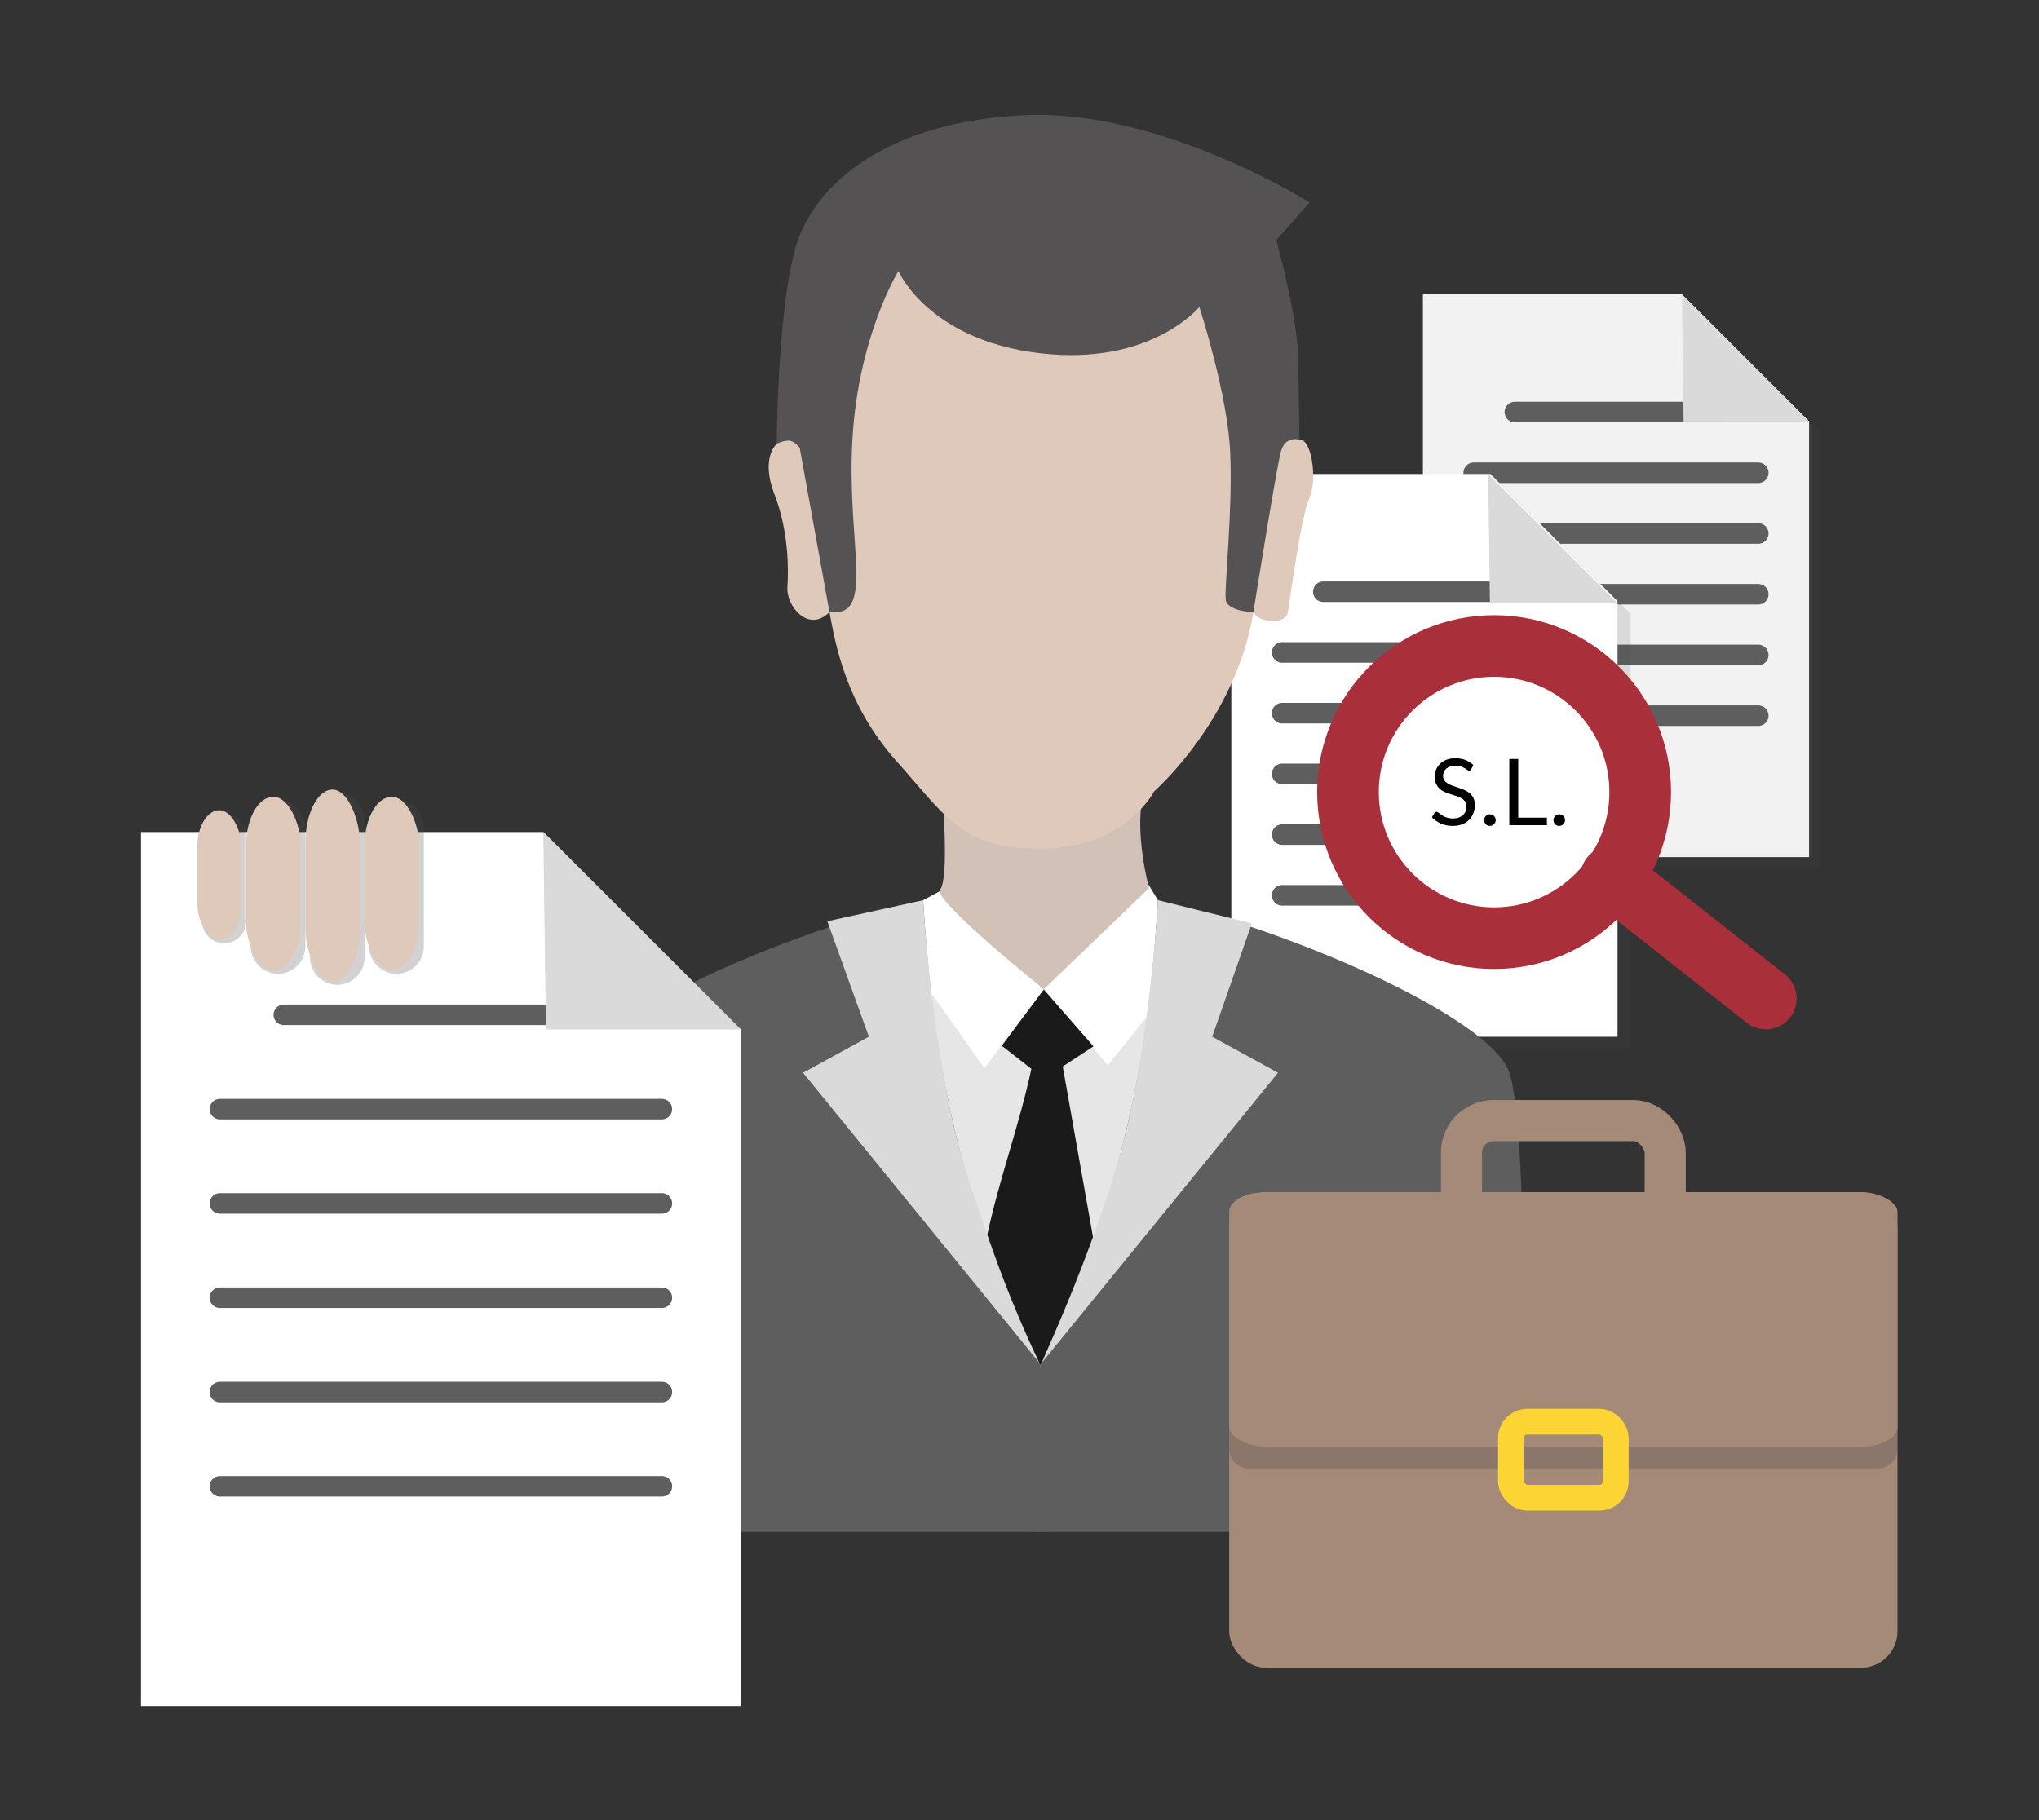
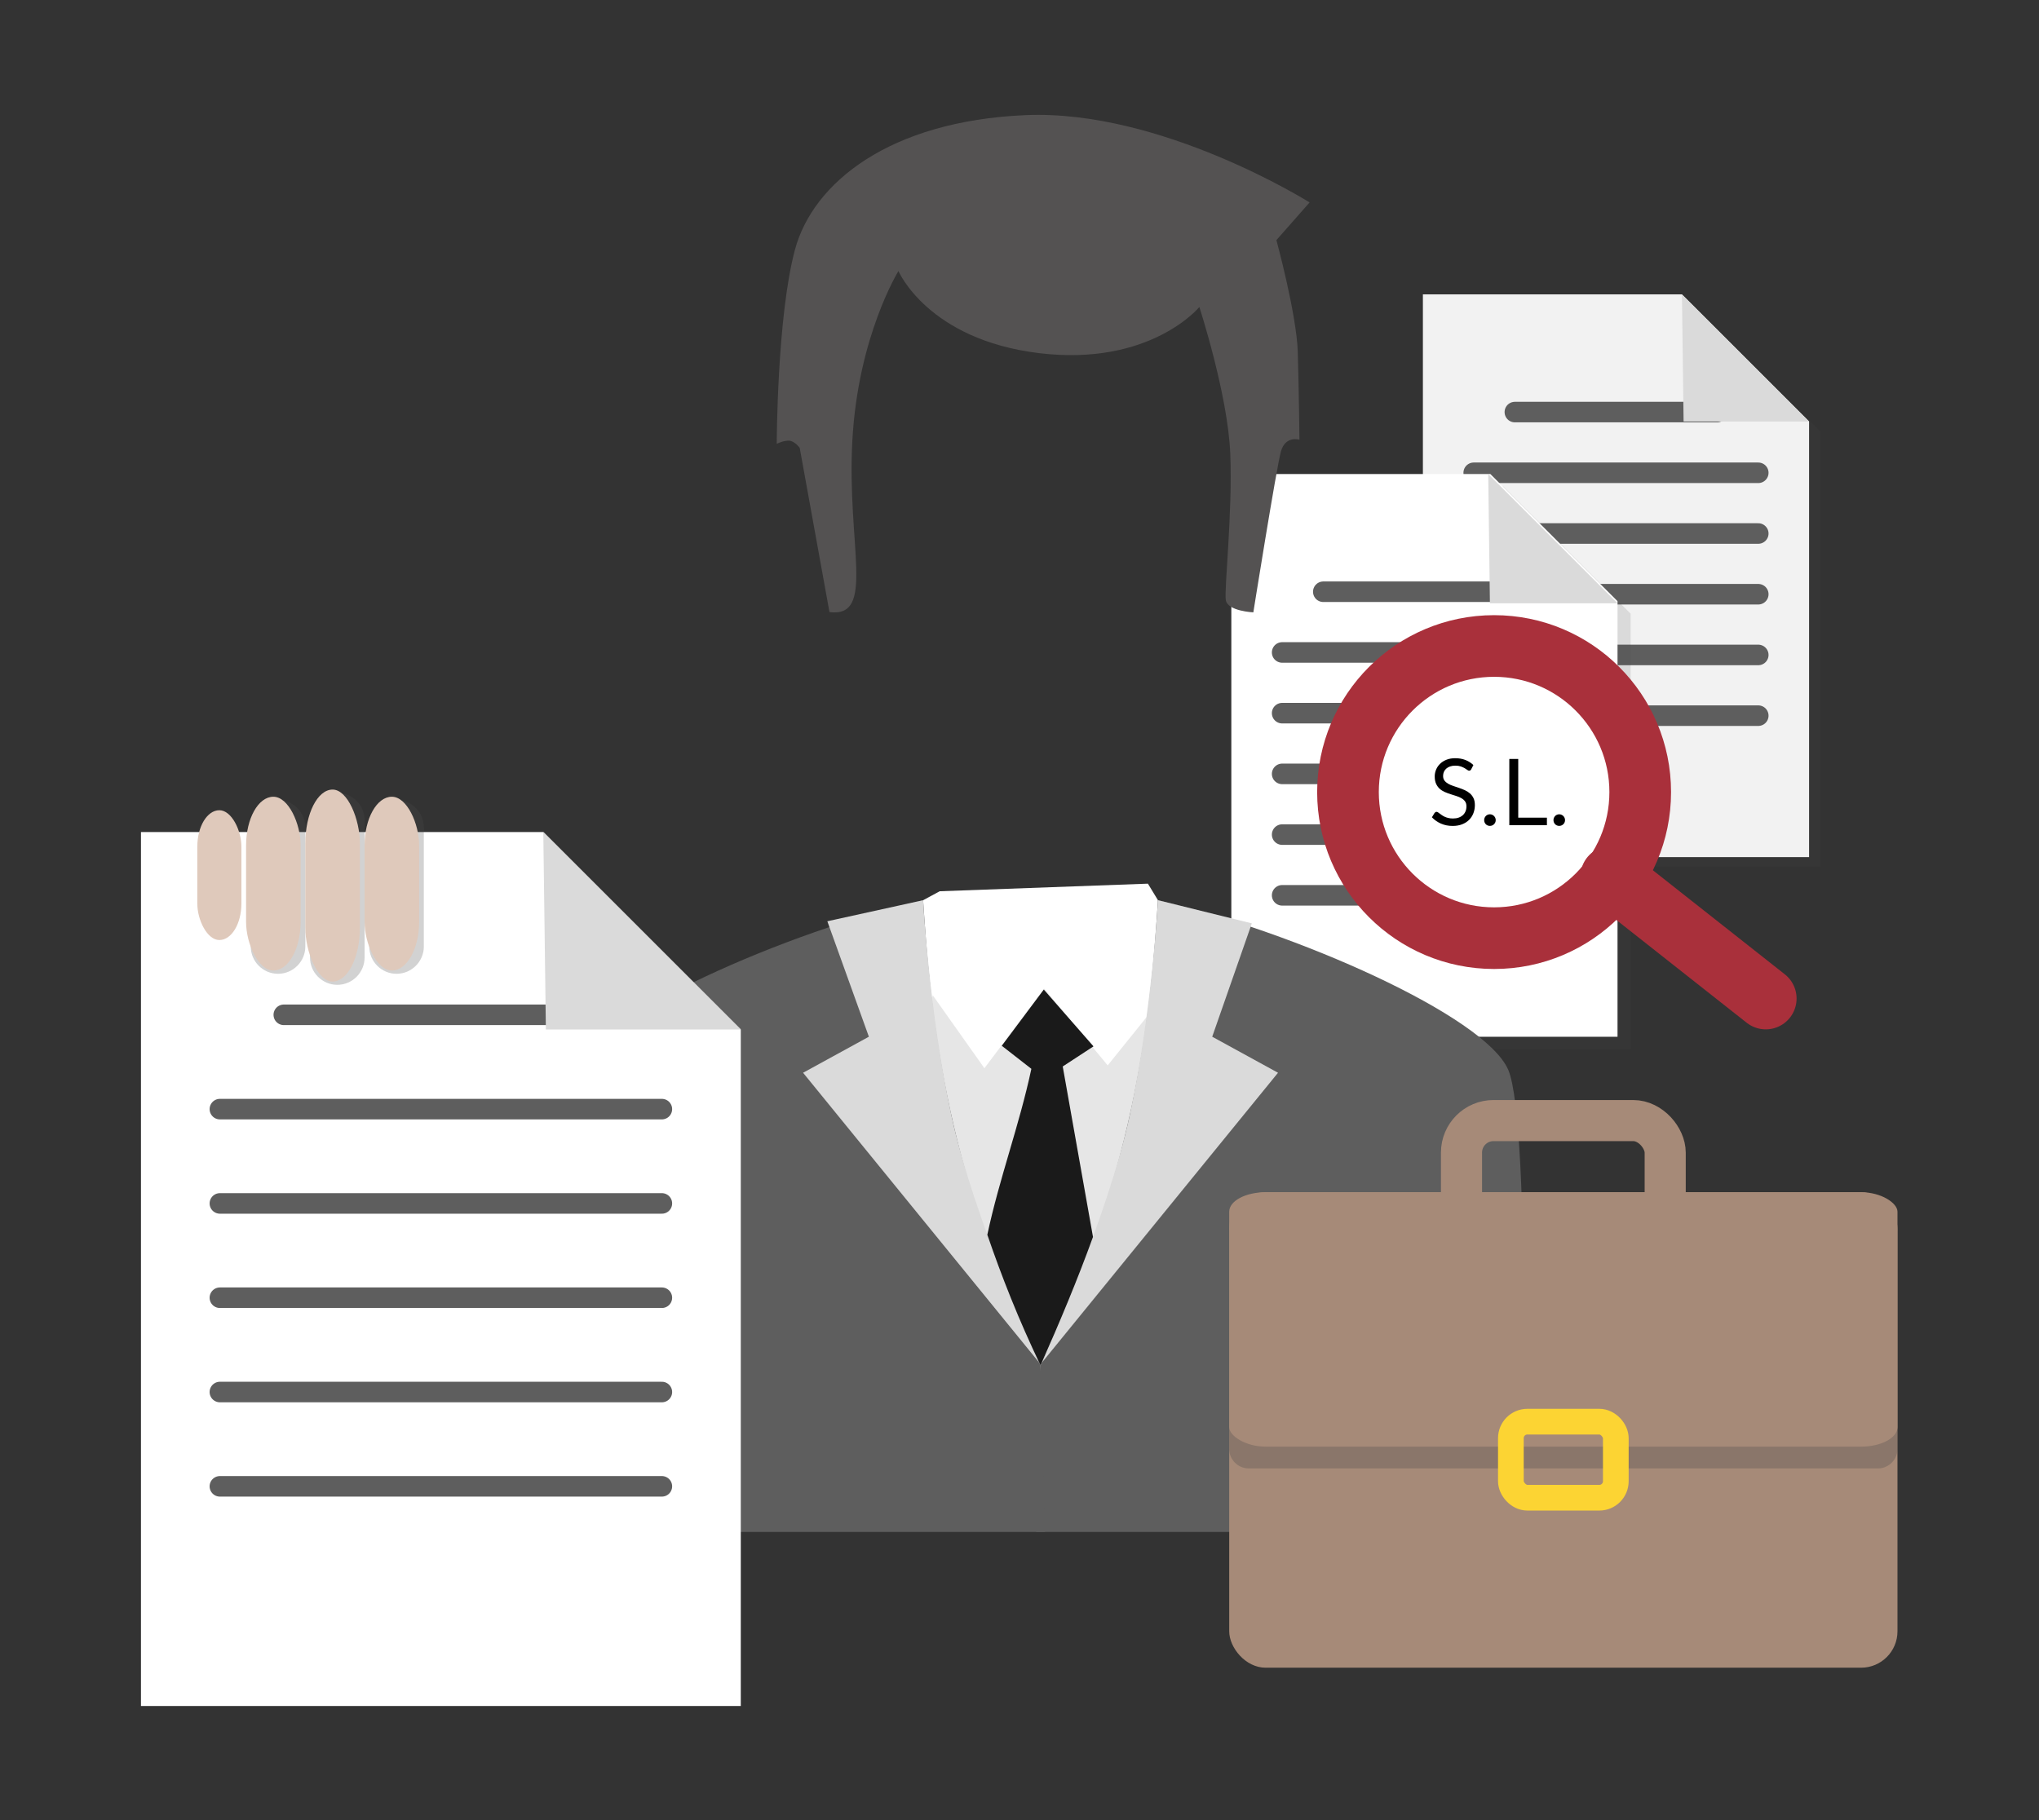
<svg xmlns="http://www.w3.org/2000/svg" xml:space="preserve" width="280mm" height="250mm" version="1.1" style="shape-rendering:geometricPrecision; text-rendering:geometricPrecision; image-rendering:optimizeQuality; fill-rule:evenodd; clip-rule:evenodd" viewBox="0 0 28000 25000">
  <rect x="0" y="0" width="28000" height="25000" fill="#333333" stroke="none" />
  <defs>
    <style type="text/css"> .str4 {stroke:#A68A78;stroke-width:564.44;stroke-miterlimit:22.926} .str1 {stroke:#A9303B;stroke-width:846.67;stroke-miterlimit:22.926} .str3 {stroke:#FCD433;stroke-width:352.78;stroke-miterlimit:22.926} .str0 {stroke:#5E5E5E;stroke-width:282.22;stroke-linecap:round;stroke-linejoin:round;stroke-miterlimit:22.926} .str2 {stroke:#A9303B;stroke-width:846.67;stroke-linecap:round;stroke-linejoin:round;stroke-miterlimit:22.926} .fil4 {fill:none} .fil14 {fill:#1A1A1A} .fil11 {fill:#545252} .fil7 {fill:#5E5E5E} .fil12 {fill:#A68A78} .fil10 {fill:#D1C1B6} .fil5 {fill:#DADADA} .fil9 {fill:#DFC9BB} .fil1 {fill:#E6E6E6} .fil3 {fill:#F2F2F2} .fil0 {fill:white} .fil6 {fill:black;fill-rule:nonzero} .fil2 {fill:#4D4D4D;fill-opacity:0.141} .fil8 {fill:#4D4D4D;fill-opacity:0.251} .fil13 {fill:#4D4D4D;fill-opacity:0.31} </style>
  </defs>
  <g id="Слой_x0020_1">
    <g id="_87225686720">
      <polygon class="fil0" points="12676.5,12364.72 12904.3,12241.76 15763.28,12137.49 15901.53,12364.72 16127.33,14685.02 12624.93,15285.52 " />
      <polygon class="fil1" points="12808.6,13669.98 13518.15,14672.66 14340.02,13579.57 15210.99,14633.5 15953.06,13712.69 15427.65,16561.8 14278.54,19145.14 12604.4,14634.53 " />
      <g>
        <polygon class="fil2" points="19692.31,4175.62 23249.54,4175.62 24995.6,5921.68 24995.6,11904.51 19692.31,11904.51 " />
        <polygon class="fil3" points="19539.5,4043.57 23096.73,4043.57 24842.79,5789.63 24842.79,11772.46 19539.5,11772.46 " />
        <line class="fil4 str0" x1="20802.42" y1="5660.03" x2="23579.87" y2="5660.03" />
        <line class="fil4 str0" x1="20237.33" y1="6493.97" x2="24144.95" y2="6493.97" />
        <line class="fil4 str0" x1="20237.33" y1="7327.92" x2="24144.95" y2="7327.92" />
        <line class="fil4 str0" x1="20237.33" y1="8161.87" x2="24144.95" y2="8161.87" />
        <line class="fil4 str0" x1="20237.33" y1="8995.82" x2="24144.95" y2="8995.82" />
        <line class="fil4 str0" x1="20237.33" y1="9829.79" x2="24144.95" y2="9829.79" />
        <polygon class="fil5" points="23096.73,4043.57 24842.79,5789.63 23119.53,5789.63 " />
        <polygon class="fil2" points="17088.79,6682.72 20646.02,6682.72 22392.08,8428.78 22392.08,14411.61 17088.79,14411.61 " />
        <polygon class="fil0" points="16908.88,6511.23 20466.11,6511.23 22212.17,8257.29 22212.17,14240.12 16908.88,14240.12 " />
        <line class="fil4 str0" x1="18171.8" y1="8127.69" x2="20949.25" y2="8127.69" />
        <line class="fil4 str0" x1="17606.71" y1="8961.63" x2="21514.33" y2="8961.63" />
        <line class="fil4 str0" x1="17606.71" y1="9795.58" x2="21514.33" y2="9795.58" />
        <line class="fil4 str0" x1="17606.71" y1="10629.53" x2="21514.33" y2="10629.53" />
        <line class="fil4 str0" x1="17606.71" y1="11463.48" x2="21514.33" y2="11463.48" />
        <line class="fil4 str0" x1="17606.71" y1="12297.45" x2="21514.33" y2="12297.45" />
        <polygon class="fil5" points="20436.69,6511.23 22212.17,8286.71 20459.88,8286.71 " />
        <circle class="fil0 str1" cx="20517.34" cy="10879.46" r="2006.58" />
        <line class="fil4 str2" x1="24247.73" y1="13715.24" x2="22126.03" y2="12041.51" />
        <path class="fil6" d="M20203 10566.72c-3.81,6.35 -7.83,11.01 -12.28,14.19 -4.44,3.17 -9.94,4.86 -16.29,4.86 -7.2,0 -15.67,-3.59 -25.4,-10.79 -9.74,-7.2 -21.81,-15.24 -36.41,-23.92 -14.61,-8.68 -32.17,-16.51 -52.71,-23.71 -20.53,-7.19 -45.5,-10.79 -74.71,-10.79 -27.52,0 -51.65,3.6 -72.61,11.01 -20.95,7.4 -38.52,17.56 -52.7,30.26 -14.18,12.7 -24.98,27.52 -32.17,44.67 -7.2,17.14 -10.8,35.77 -10.8,55.66 0,25.4 6.35,46.36 18.84,63.08 12.49,16.72 29,31.12 49.53,42.97 20.53,11.85 43.81,22.01 69.85,30.69 26.03,8.68 52.7,17.78 80.01,27.09 27.3,9.32 53.97,19.69 80.01,31.33 26.03,11.64 49.32,26.46 69.85,44.24 20.53,17.78 37.04,39.58 49.53,65.4 12.49,25.83 18.63,57.58 18.63,95.25 0,39.8 -6.78,77.05 -20.32,111.98 -13.55,34.92 -33.24,65.4 -59.27,91.22 -26.04,25.83 -58,46.15 -95.89,60.96 -37.88,14.82 -81.06,22.23 -129.32,22.23 -59.27,0 -113.03,-10.8 -161.29,-32.17 -48.26,-21.38 -89.54,-50.17 -123.83,-86.58l35.56 -58.42c3.39,-4.65 7.62,-8.67 12.49,-11.85 4.87,-3.17 10.16,-4.66 16.09,-4.66 5.5,0 11.85,2.12 18.83,6.57 6.99,4.44 14.82,10.16 23.71,16.93 8.89,6.77 19.05,14.18 30.48,22.22 11.43,8.05 24.55,15.46 39.16,22.23 14.6,6.77 31.11,12.28 49.74,16.72 18.63,4.45 39.58,6.77 62.87,6.77 29.21,0 55.24,-4.02 78.1,-12.06 22.86,-8.04 42.33,-19.47 58.21,-34.08 15.87,-14.6 27.94,-31.96 36.41,-52.28 8.46,-20.32 12.7,-42.97 12.7,-67.95 0,-27.51 -6.14,-50.16 -18.63,-67.73 -12.49,-17.57 -29,-32.17 -49.32,-44.03 -20.32,-11.85 -43.6,-22.01 -69.85,-30.26 -26.25,-8.26 -52.92,-16.73 -80.01,-25.4 -27.09,-8.68 -53.76,-18.63 -80.01,-30.06 -26.25,-11.43 -49.53,-26.25 -69.85,-44.45 -20.32,-18.2 -36.62,-41.06 -49.11,-68.37 -12.48,-27.3 -18.83,-60.96 -18.83,-101.18 0,-32.17 6.35,-63.28 18.83,-93.34 12.49,-30.06 30.7,-56.73 54.61,-80.01 23.92,-23.28 53.34,-41.91 88.27,-55.88 34.92,-13.97 74.93,-20.96 120.23,-20.96 50.8,0 97.15,8.05 138.85,24.13 41.7,16.09 78.32,39.37 110.07,69.85l-29.85 58.42z" />
        <path id="_1" class="fil6" d="M20380.81 11264.59c0,-11.01 2.11,-21.38 6.13,-31.12 4.03,-9.73 9.53,-18.2 16.51,-25.4 6.99,-7.19 15.24,-12.91 24.98,-17.14 9.74,-4.23 20.11,-6.35 31.12,-6.35 11,0 21.37,2.12 31.11,6.35 9.74,4.23 18.2,9.95 25.4,17.14 7.2,7.2 12.91,15.67 17.15,25.4 4.23,9.74 6.35,20.11 6.35,31.12 0,11.43 -2.12,21.8 -6.35,31.33 -4.24,9.52 -9.95,17.99 -17.15,25.18 -7.2,7.2 -15.66,12.7 -25.4,16.73 -9.74,4.02 -20.11,6.14 -31.11,6.14 -11.01,0 -21.38,-2.12 -31.12,-6.14 -9.74,-4.03 -17.99,-9.53 -24.98,-16.73 -6.98,-7.19 -12.48,-15.66 -16.51,-25.18 -4.02,-9.53 -6.13,-19.9 -6.13,-31.33z" />
        <polygon id="_2" class="fil6" points="21242.5,11230.93 21242.5,11334.44 20726.25,11334.44 20726.25,10424.48 20848.8,10424.48 20848.8,11230.93 " />
        <path id="_3" class="fil6" d="M21332.68 11264.59c0,-11.01 2.11,-21.38 6.13,-31.12 4.03,-9.73 9.53,-18.2 16.51,-25.4 6.99,-7.19 15.24,-12.91 24.98,-17.14 9.74,-4.23 20.11,-6.35 31.12,-6.35 11,0 21.37,2.12 31.11,6.35 9.74,4.23 18.2,9.95 25.4,17.14 7.2,7.2 12.91,15.67 17.15,25.4 4.23,9.74 6.35,20.11 6.35,31.12 0,11.43 -2.12,21.8 -6.35,31.33 -4.24,9.52 -9.95,17.99 -17.15,25.18 -7.2,7.2 -15.66,12.7 -25.4,16.73 -9.74,4.02 -20.11,6.14 -31.11,6.14 -11.01,0 -21.38,-2.12 -31.12,-6.14 -9.74,-4.03 -17.99,-9.53 -24.98,-16.73 -6.98,-7.19 -12.48,-15.66 -16.51,-25.18 -4.02,-9.53 -6.13,-19.9 -6.13,-31.33z" />
      </g>
      <path class="fil7" d="M14227.57 21041.92l6675.3 0c0,0 129.81,-5602.61 -191.31,-6347.34 -321.12,-744.73 -2937.33,-1899.06 -4810.03,-2329.86 -89.42,1325.14 -241.93,3647.01 -1612.46,6388.33l-61.5 2288.87z" />
      <path class="fil5" d="M14307.61 18715.85c0,0 898.7,-1964.93 1206.22,-3397.32 307.52,-1432.39 387.7,-2953.81 387.7,-2953.81l1288.81 317.95 -543.97 1557.05 903.59 495.01 -3242.35 3981.12z" />
      <path class="fil7" d="M14350.46 21041.92l-6675.3 0c0,0 -129.81,-5602.61 191.31,-6347.34 321.12,-744.73 2937.33,-1899.06 4810.03,-2329.86 89.42,1325.14 241.93,3647.01 1612.46,6388.33l61.5 2288.87z" />
      <path class="fil5" d="M14270.42 18715.85c0,0 -898.7,-1964.93 -1206.22,-3397.32 -307.52,-1432.39 -387.7,-2953.81 -387.7,-2953.81l-1315.36 289.18 570.52 1585.82 -903.59 495.01 3242.35 3981.12z" />
      <g>
        <polygon class="fil0" points="1935.72,11428.28 7460.76,11428.28 10172.72,14140.23 10172.72,23432.68 1935.72,23432.68 " />
        <line class="fil4 str0" x1="3897.26" y1="13938.94" x2="8211.17" y2="13938.94" />
        <line class="fil4 str0" x1="3019.58" y1="15234.21" x2="9088.85" y2="15234.21" />
        <line class="fil4 str0" x1="3019.58" y1="16529.49" x2="9088.85" y2="16529.49" />
        <line class="fil4 str0" x1="3019.58" y1="17824.76" x2="9088.85" y2="17824.76" />
        <line class="fil4 str0" x1="3019.58" y1="19120.04" x2="9088.85" y2="19120.04" />
        <line class="fil4 str0" x1="3019.58" y1="20415.35" x2="9088.85" y2="20415.35" />
        <polygon class="fil5" points="7460.76,11428.28 10172.72,14140.23 7496.18,14140.23 " />
      </g>
-       <path class="fil8" d="M3076.57 11173.66l0 0c166.47,0 302.67,136.2 302.67,302.67l0 1177.5c0,166.47 -136.2,302.67 -302.67,302.67l0 0c-166.47,0 -302.67,-136.2 -302.67,-302.67l0 -1177.5c0,-166.47 136.2,-302.67 302.67,-302.67z" />
      <path class="fil8" d="M3818.16 10988.33l0 0c206.1,0 374.72,168.61 374.72,374.72l0 1637.7c0,206.09 -168.62,374.72 -374.72,374.72l0 0c-206.1,0 -374.72,-168.63 -374.72,-374.72l0 -1637.7c0,-206.11 168.62,-374.72 374.72,-374.72z" />
      <path class="fil8" d="M4631.8 10889.86l0 0c206.1,0 374.72,168.62 374.72,374.72l0 1887.68c0,206.09 -168.62,374.71 -374.72,374.71l0 0c-206.1,0 -374.72,-168.62 -374.72,-374.71l0 -1887.68c0,-206.1 168.62,-374.72 374.72,-374.72z" />
      <path class="fil8" d="M5445.46 10988.33l0 0c206.1,0 374.72,168.61 374.72,374.72l0 1637.7c0,206.09 -168.62,374.72 -374.72,374.72l0 0c-206.1,0 -374.72,-168.63 -374.72,-374.72l0 -1637.7c0,-206.11 168.62,-374.72 374.72,-374.72z" />
      <rect class="fil9" x="2709.59" y="11128.81" width="605.34" height="1782.84" rx="500" ry="500" />
      <rect class="fil9" x="3379.13" y="10943.48" width="749.44" height="2387.14" rx="619.02" ry="669.48" />
      <rect class="fil9" x="4192.77" y="10845.01" width="749.44" height="2637.11" rx="619.02" ry="739.58" />
      <rect class="fil9" x="5006.43" y="10943.48" width="749.44" height="2387.14" rx="619.02" ry="669.48" />
-       <path class="fil10" d="M12958.26 11177.7c0,0 62.73,902.48 -48.4,1041.4 -111.13,138.92 1423.87,1368.3 1423.87,1368.3l1444.7 -1389.13c0,0 -201.41,-743.18 -83.34,-1271.06 118.07,-527.88 -2736.83,250.49 -2736.83,250.49z" />
-       <path class="fil9" d="M10666.44 6096.36c0,0 -227.05,186.55 -31.65,692.82 195.4,506.27 195.39,1030.29 177.63,1278.99 -17.76,248.7 285.65,634.07 578.04,339.24 82.17,436.38 219.61,1262.97 923.01,2050 703.4,787.03 905.96,1216.83 2025.08,1199.06 1119.12,-17.77 1511.12,-787.62 1511.12,-787.62 0,0 1118.2,-976.74 1361.59,-2457.93 83.43,150.33 449.12,172.41 475.77,-5.23 26.65,-177.64 177.63,-1305.64 293.1,-1563.22 115.47,-257.58 28.42,-824.95 -135.55,-802.63 -163.97,22.32 -1072.39,-2501.44 -1072.39,-2501.44l-2318.18 -452.98 -2122.78 -8.88 -994.77 950.36 -670.02 2069.46z" />
      <path class="fil11" d="M11390.46 8407.41l-408.57 -2255.97c0,0 -72.57,-99.24 -152.06,-99.24 -79.49,0 -163.39,44.16 -163.39,44.16 0,0 3.14,-1747.93 250.29,-2667.01 247.15,-919.08 1297.51,-1767.11 3165.41,-1847.82 1867.9,-80.71 3901.46,1199.06 3901.46,1199.06l-455.68 517.46c0,0 278.05,1019.48 293.49,1536.95 15.44,517.47 23.17,1204.84 23.17,1204.84 0,0 -193.08,-61.77 -254.87,162.2 -61.79,223.97 -378.45,2208.88 -378.45,2208.88 0,0 -355.27,-15.46 -378.44,-169.92 -23.17,-154.46 95.11,-1204.2 61.36,-2014.2 -33.75,-810 -424.36,-2009.67 -424.36,-2009.67 0,0 -671.94,818.68 -2201.16,633.32 -1529.22,-185.36 -1930.83,-1127.61 -1930.83,-1127.61 0,0 -556.09,895.9 -633.32,2332.45 -77.23,1436.55 324.38,2432.86 -314.05,2352.12z" />
      <g>
        <rect class="fil12" x="16879.91" y="16375.62" width="9176.62" height="6530.92" rx="500" ry="500" />
        <path class="fil13" d="M17147.43 20169.27l8641.58 0c147.14,0 267.52,-120.38 267.52,-267.52l0 -2959.31c0,-147.14 -120.38,-267.52 -267.52,-267.52l-8641.58 0c-147.14,0 -267.52,120.38 -267.52,267.52l0 2959.31c0,147.14 120.38,267.52 267.52,267.52z" />
        <rect class="fil12" x="16879.91" y="16375.62" width="9176.62" height="3494.35" rx="500" ry="267.52" />
        <rect class="fil4 str3" x="20747.72" y="19527.02" width="1441" height="1044.72" rx="226.65" ry="226.65" />
        <rect class="fil4 str4" x="20069.54" y="15391.46" width="2797.36" height="2028.07" rx="439.98" ry="439.98" />
      </g>
      <path class="fil14" d="M13756.71 14363.91l406.29 316.91c-168.33,786.32 -436.66,1492.64 -604.99,2278.96 197.97,575.66 430.41,1167.97 730.95,1793.27 264.02,-592.41 509.5,-1180.94 720.2,-1763.36l-415.49 -2341.37 422.55 -276.28 -682.57 -780.08 -576.94 771.95z" />
    </g>
  </g>
</svg>